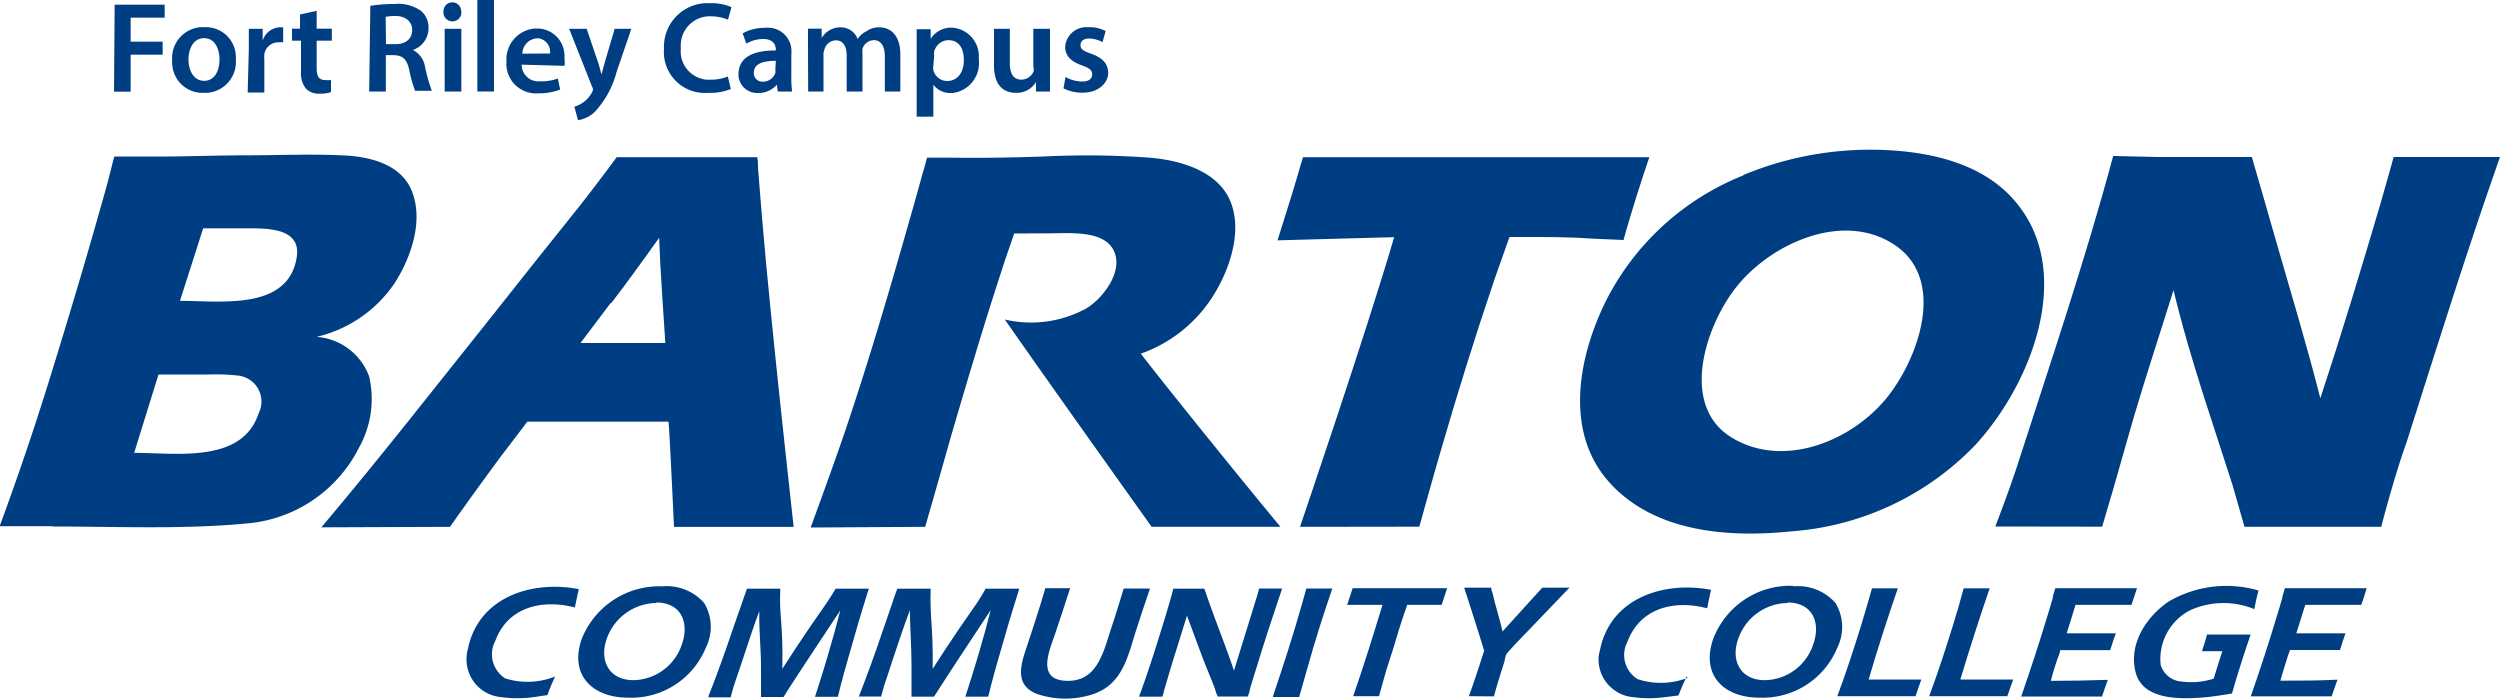
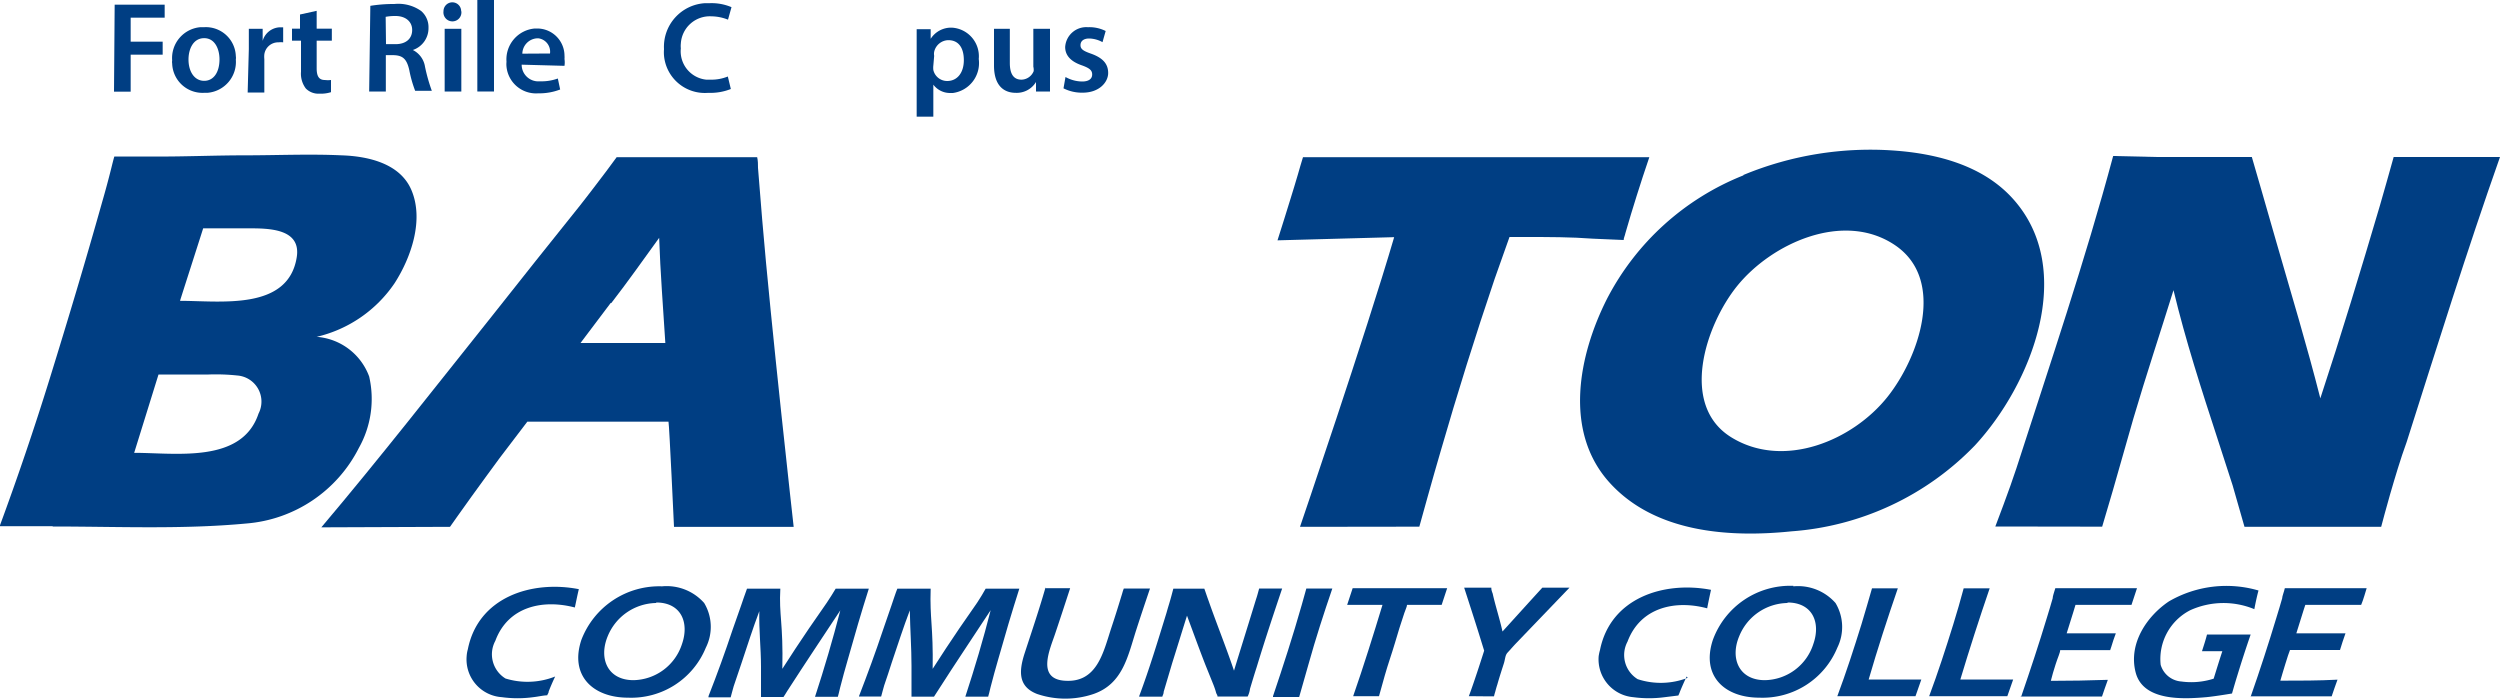
<svg xmlns="http://www.w3.org/2000/svg" viewBox="0 0 150 41.92">
  <defs>
    <style>.cls-1{fill:#003e83;}</style>
  </defs>
  <g id="Layer_2" data-name="Layer 2">
    <g id="Layer_1-2" data-name="Layer 1">
      <g id="Wordmark_FR" data-name="Wordmark FR">
        <g id="Group_1" data-name="Group 1">
          <path id="Path_1" data-name="Path 1" class="cls-1" d="M3.16,31.59c3.86,0,7.78.18,11.62-.18a8.31,8.31,0,0,0,6.75-4.53,6,6,0,0,0,.62-4.29A3.65,3.65,0,0,0,19,20.21,7.79,7.79,0,0,0,23.67,17c1-1.55,1.79-3.83,1-5.63-.7-1.59-2.63-2-4.18-2.05-1.93-.09-3.87,0-5.79,0s-3.8.09-5.71.07l-1.36,0-.77,0c-.07.24-.13.49-.19.73q-.25,1-.54,2c-1,3.56-2.06,7.09-3.15,10.61q-1.38,4.45-3,8.84H3.16Zm6.36-9.12h3a12.31,12.31,0,0,1,1.72.06,1.57,1.57,0,0,1,1.27,2.29c-1,3-4.95,2.35-7.46,2.35l1.46-4.7Zm2.72-8.77h2.65c1.22,0,3.21,0,2.91,1.76-.53,3.19-4.56,2.59-7,2.59.46-1.45.93-2.9,1.39-4.35Z" />
          <path id="Path_2" data-name="Path 2" class="cls-1" d="M27,31.61l.48-.68.8-1.12c.56-.78,1.13-1.55,1.7-2.33l1.66-2.18c.11,0,1.63,0,2.31,0h6.16c.05.24.33,6.31.33,6.31h7.18s-1.38-12.3-1.89-18.45c-.08-1-.17-2.06-.25-3.09,0-.21,0-.42-.05-.64l-2.68,0q-2.61,0-5.22,0H37l-.62.84-.76,1c-.27.36-.55.71-.82,1.06C33,14.57,31.26,16.76,29.49,19c-3.38,4.23-6.71,8.5-10.21,12.64Zm9.68-13.43c1-1.29,1.92-2.6,2.87-3.91.07,2.1.24,4.21.37,6.31H34.83l1.81-2.4Z" />
-           <path id="Path_3" data-name="Path 3" class="cls-1" d="M55.51,31.61s1-3.46,1.48-5.19c1-3.41,2-6.81,3.11-10.19.21-.67.53-1.56.75-2.22L63,14c1.07,0,3.08-.19,3.75.9.78,1.27-.56,3-1.58,3.61a6.9,6.9,0,0,1-4.88.66c2.3,3.32,8.81,12.44,8.81,12.44h7.73c-1.74-2.08-6.85-8.39-8.38-10.39a8.45,8.45,0,0,0,4.46-3.67c.93-1.55,1.66-3.82.87-5.57s-3-2.37-4.8-2.52a51.92,51.92,0,0,0-6.36-.07c-1.84.06-3.67.1-5.5.07l-1.5,0c-.09.35-.18.69-.28,1-.25.93-.51,1.85-.78,2.78-1.18,4.16-2.4,8.31-3.78,12.41-.67,2-2.14,6-2.14,6Z" />
          <path id="Path_4" data-name="Path 4" class="cls-1" d="M85.16,31.6s.85-3.08,1.28-4.53c1-3.46,2.08-6.92,3.24-10.34.29-.84.6-1.67.89-2.51.24,0,.75,0,1,0,1.35,0,2.69,0,4,.1l1.85.08c0-.12.06-.21.11-.43.21-.74.44-1.48.67-2.22s.5-1.55.76-2.32c-3,0-6,0-8.93,0s-6,0-9,0l-2.85,0c-.08.26-.24.79-.31,1.05-.15.48-.29,1-.44,1.45-.25.83-.52,1.66-.78,2.49l7-.19C81.94,20.07,78,31.61,78,31.61Z" />
          <path id="Path_5" data-name="Path 5" class="cls-1" d="M104.61,10.52a15.77,15.77,0,0,0-8.19,7.41c-1.71,3.38-2.61,7.94.13,11s7.27,3.33,10.94,2.95a17,17,0,0,0,11-5.15c3.4-3.67,6.14-10.55,2.27-14.82-1.81-2-4.57-2.7-7.16-2.88a19.9,19.9,0,0,0-9,1.47Zm9.09,4.19c3.09,2.09,1.41,6.76-.44,9.09-2.1,2.65-6.25,4.37-9.38,2.44s-1.55-6.72.34-9.07c2.08-2.58,6.4-4.54,9.48-2.46Z" />
          <path id="Path_6" data-name="Path 6" class="cls-1" d="M126.13,31.6l.64-2.17L128,25.12c.76-2.58,1.61-5.14,2.41-7.71.72,3,1.69,6,2.64,8.91.3.94.6,1.87.91,2.81.11.36.31,1.11.71,2.48h8.2s.38-1.43.53-1.93c.31-1.06.62-2.12,1-3.16C146.22,20.8,148,15.09,150,9.42c-1.56,0-3.13,0-4.69,0l-1.69,0c-.21.74-.61,2.19-.83,2.93-1.14,3.86-2.31,7.73-3.57,11.55-.8-3.15-1.74-6.26-2.64-9.38-.46-1.62-1.44-5-1.47-5.1l-3.21,0h-2.5l-2.61-.06c-1.68,6.27-3.81,12.54-5.8,18.72-.38,1.18-1.27,3.51-1.27,3.51Z" />
        </g>
        <g id="Group_2" data-name="Group 2">
          <path id="Path_7" data-name="Path 7" class="cls-1" d="M33.31,40.59q-.21.44-.39.9c0,.09-.06.15-.09.23-.21,0-.55.08-.83.11a7,7,0,0,1-1.89,0A2.27,2.27,0,0,1,28,39.36a1.87,1.87,0,0,1,.07-.4c.62-3.14,3.84-4.16,6.66-3.61-.09.37-.16.74-.24,1.1-1.89-.5-4-.08-4.77,2a1.7,1.7,0,0,0,.61,2.26A4.49,4.49,0,0,0,33.31,40.59Z" />
          <path id="Path_8" data-name="Path 8" class="cls-1" d="M39.72,35.18a3,3,0,0,1,2.53,1,2.78,2.78,0,0,1,.1,2.68,4.83,4.83,0,0,1-4.67,3c-2.09,0-3.51-1.31-2.8-3.46A5,5,0,0,1,39.72,35.18Zm-.35,1a3.2,3.2,0,0,0-2.91,2c-.55,1.34,0,2.63,1.55,2.63a3.12,3.12,0,0,0,2.91-2.17c.45-1.3-.06-2.49-1.55-2.49Z" />
          <path id="Path_9" data-name="Path 9" class="cls-1" d="M42.51,41.77c.52-1.32,1-2.65,1.45-4l.51-1.45c.07-.2.25-.74.35-1,.66,0,1.31,0,2,0-.09,1.59.18,2.06.12,4.81.53-.82,1.06-1.64,1.61-2.44l1.06-1.53c.18-.27.37-.57.53-.84h.26c.58,0,1.16,0,1.73,0-.45,1.41-.86,2.83-1.26,4.25-.16.56-.32,1.12-.46,1.68-.08.32-.09.4-.14.56l-.41,0H48.9c.56-1.71,1.07-3.45,1.52-5.19-1.07,1.62-2.14,3.22-3.19,4.85-.1.16-.15.25-.22.35l-.54,0h-.81c0-.6,0-1.23,0-1.83,0-1.1-.13-2.22-.1-3.32-.38,1-.72,2.07-1.07,3.12-.16.46-.31.92-.47,1.39-.08.26-.12.46-.18.66H42.51Z" />
          <path id="Path_10" data-name="Path 10" class="cls-1" d="M51.54,41.77c.51-1.32,1-2.65,1.45-4,.17-.48.34-1,.5-1.45.07-.2.25-.76.35-1h2c-.06,1.81.16,2.25.12,4.81.53-.82,1.06-1.64,1.61-2.44l1.06-1.53q.27-.41.51-.84h.29c.57,0,1.15,0,1.73,0-.45,1.41-.87,2.83-1.27,4.25-.16.56-.32,1.12-.46,1.68-.07.27-.09.41-.14.55H57.92c.56-1.71,1.08-3.45,1.52-5.19-1.06,1.62-2.14,3.22-3.18,4.85l-.22.34c-.12,0-.29,0-.55,0s-.57,0-.8,0c0-.6,0-1.25,0-1.85,0-1.11-.08-2.11-.1-3.33-.38,1-.73,2.08-1.08,3.12-.15.47-.3.93-.46,1.39-.08.26-.12.46-.18.66H51.54Z" />
          <path id="Path_11" data-name="Path 11" class="cls-1" d="M62.69,35.29h1.52c-.3.92-.6,1.84-.91,2.76s-1.1,2.65.54,2.79c2,.17,2.36-1.72,2.85-3.2.23-.69.44-1.37.65-2.06a2.12,2.12,0,0,1,.09-.27H69c-.28.83-.56,1.66-.83,2.5-.5,1.56-.8,3.22-2.56,3.83a5.28,5.28,0,0,1-3.38,0c-1.15-.44-1.09-1.37-.77-2.39.43-1.32.88-2.64,1.27-4Z" />
          <path id="Path_12" data-name="Path 12" class="cls-1" d="M68.35,41.77c.62-1.65,1.13-3.35,1.64-5,.09-.33.2-.66.29-1l.12-.45H72c.1,0,.2,0,.26,0,.08.22.16.47.26.74.49,1.4,1.05,2.78,1.52,4.18.29-.95.59-1.91.88-2.85l.45-1.46c.07-.2.12-.41.18-.62.46,0,.92,0,1.38,0-.53,1.57-1.05,3.14-1.53,4.72-.14.43-.27.87-.4,1.3a1.45,1.45,0,0,1-.14.46H73.05c0-.1-.06-.13-.09-.25s-.1-.32-.16-.47l-.48-1.19c-.39-1-.75-2-1.1-2.94-.3.95-.59,1.9-.89,2.85l-.51,1.72c0,.13-.06.2-.08.29H68.35Z" />
          <path id="Path_13" data-name="Path 13" class="cls-1" d="M76.38,41.77c.61-1.81,1.2-3.63,1.72-5.46.06-.23.19-.68.28-1,.48,0,1.06,0,1.56,0-.51,1.49-1,3-1.42,4.51-.13.46-.42,1.47-.57,2H76.38Z" />
          <path id="Path_14" data-name="Path 14" class="cls-1" d="M81.19,41.77c.63-1.81,1.2-3.64,1.76-5.48-.71,0-1.41,0-2.12,0,.11-.34.23-.69.33-1h5.67c-.12.35-.23.69-.33,1-.47,0-1,0-1.42,0h-.66c0,.11-.07.22-.16.49-.21.61-.39,1.21-.57,1.82s-.42,1.28-.6,1.92l-.35,1.25c-.48,0-1.07,0-1.55,0Z" />
          <path id="Path_15" data-name="Path 15" class="cls-1" d="M88.13,41.77c.34-.89.92-2.73.92-2.73l-.31-1c-.29-.93-.59-1.85-.89-2.78.38,0,.68,0,1,0s.32,0,.63,0c0,.08,0,.15.08.35.17.76.42,1.51.59,2.28l1.56-1.72.51-.56.32-.35h1.63L91,38.56c-.24.25-.38.42-.54.59s-.14.38-.23.66-.27.83-.39,1.26c-.05.15-.09.3-.13.45a2.67,2.67,0,0,0-.07.26c-.11,0-.24,0-.46,0Z" />
          <path id="Path_16" data-name="Path 16" class="cls-1" d="M101.2,40.59c-.14.29-.27.59-.4.9a1.73,1.73,0,0,1-.1.24l-.81.1a7.11,7.11,0,0,1-1.9,0,2.28,2.28,0,0,1-2.07-2.46A2.79,2.79,0,0,1,96,39c.63-3.14,3.85-4.15,6.66-3.61-.08.37-.16.74-.23,1.11-1.89-.51-4-.08-4.78,2a1.7,1.7,0,0,0,.61,2.25,4.46,4.46,0,0,0,3-.08Z" />
          <path id="Path_17" data-name="Path 17" class="cls-1" d="M107.6,35.18a3,3,0,0,1,2.53,1,2.8,2.8,0,0,1,.11,2.68,4.85,4.85,0,0,1-4.68,3c-2.09,0-3.5-1.31-2.79-3.46a4.94,4.94,0,0,1,4.83-3.25Zm-.35,1a3.18,3.18,0,0,0-2.9,2c-.56,1.34,0,2.63,1.54,2.63a3.11,3.11,0,0,0,2.91-2.17c.46-1.3-.06-2.49-1.55-2.49Z" />
          <path id="Path_18" data-name="Path 18" class="cls-1" d="M110.24,41.77c.53-1.42,1-2.87,1.45-4.32.21-.72.43-1.43.63-2.15.52,0,1,0,1.55,0-.62,1.8-1.22,3.64-1.75,5.47,1,0,2.11,0,3.16,0-.12.34-.24.68-.35,1h-4.69Z" />
          <path id="Path_19" data-name="Path 19" class="cls-1" d="M115.75,41.77c.53-1.42,1-2.87,1.45-4.32.22-.72.43-1.43.62-2.15q.78,0,1.56,0c-.62,1.81-1.21,3.64-1.76,5.47,1.06,0,2.12,0,3.17,0-.12.34-.24.68-.35,1h-4.69Z" />
          <path id="Path_20" data-name="Path 20" class="cls-1" d="M121.28,41.77c.54-1.57,1.06-3.14,1.54-4.73.11-.38.24-.76.34-1.14,0-.13.09-.37.16-.61h4.9l-.33,1c-.72,0-1.49,0-2.21,0-.38,0-.77,0-1.15,0l-.13.43L124,38c1,0,2,0,2.95,0-.1.26-.19.53-.27.8l-.07.21c-.26,0-.7,0-1,0-.57,0-1.38,0-2,0,0,.15-.14.43-.27.84s-.2.64-.29,1q1.71,0,3.42-.06c-.13.34-.24.69-.35,1h-4.9Z" />
          <path id="Path_21" data-name="Path 21" class="cls-1" d="M132.4,38.07q1.32,0,2.64,0c-.28.81-.55,1.64-.8,2.46-.13.42-.21.7-.32,1.08-.42.07-1.12.18-1.54.22-1.38.12-3.79.25-4.24-1.48s.67-3.38,2-4.27a6.87,6.87,0,0,1,5.37-.65c-.1.37-.18.75-.25,1.12a4.84,4.84,0,0,0-3.84.06,3.29,3.29,0,0,0-1.78,3.28,1.4,1.4,0,0,0,1.24,1,4.4,4.4,0,0,0,1.94-.17c.17-.55.34-1.1.52-1.65h-1.22c.1-.32.21-.64.3-1Z" />
          <path id="Path_22" data-name="Path 22" class="cls-1" d="M135.05,41.77c.55-1.57,1.06-3.14,1.54-4.73.11-.38.24-.76.34-1.14,0-.13.11-.38.16-.61H142c-.05.16-.21.73-.33,1-.72,0-1.49,0-2.21,0-.38,0-.76,0-1.14,0-.06.16-.11.35-.14.43L137.78,38c1,0,2,0,2.95,0-.1.26-.25.74-.33,1-.27,0-.62,0-1,0-.58,0-1.37,0-2,0-.07.16-.15.43-.28.84s-.19.64-.3,1c1.15,0,2.29,0,3.43-.06-.13.34-.24.69-.35,1h-4.9Z" />
        </g>
        <g id="Group_3" data-name="Group 3">
          <path id="Path_23" data-name="Path 23" class="cls-1" d="M6.88.28h3v.78H7.84V2.5H9.76v.78H7.84V5.5h-1Z" />
          <path id="Path_24" data-name="Path 24" class="cls-1" d="M14.15,3.57a1.86,1.86,0,0,1-1.72,2h-.21a1.82,1.82,0,0,1-1.89-1.76.54.54,0,0,1,0-.18,1.86,1.86,0,0,1,1.71-2h.24a1.8,1.8,0,0,1,1.87,1.74A.61.61,0,0,1,14.15,3.57Zm-2.84,0c0,.73.36,1.28.94,1.28s.92-.53.92-1.29c0-.59-.26-1.27-.92-1.27s-.94.66-.94,1.28Z" />
          <path id="Path_25" data-name="Path 25" class="cls-1" d="M14.93,2.94c0-.51,0-.87,0-1.21h.83l0,.72h0a1.12,1.12,0,0,1,1-.81l.23,0v.9a1.33,1.33,0,0,0-.28,0,.84.84,0,0,0-.85.72,1.43,1.43,0,0,0,0,.29v2h-1Z" />
          <path id="Path_26" data-name="Path 26" class="cls-1" d="M19,.65V1.72h.91v.72H19V4.1c0,.46.13.7.49.7a1.5,1.5,0,0,0,.37,0l0,.73a2,2,0,0,1-.69.09,1.06,1.06,0,0,1-.82-.31,1.47,1.47,0,0,1-.29-1V2.44h-.54V1.72H18V.87Z" />
          <path id="Path_27" data-name="Path 27" class="cls-1" d="M22.22.35A8.73,8.73,0,0,1,23.66.24a2.37,2.37,0,0,1,1.61.42,1.28,1.28,0,0,1,.44,1A1.38,1.38,0,0,1,24.77,3V3a1.35,1.35,0,0,1,.73,1,10.41,10.41,0,0,0,.41,1.45h-1a7.23,7.23,0,0,1-.35-1.23c-.15-.68-.39-.89-.93-.91h-.48V5.49h-1Zm.94,2.3h.57c.64,0,1-.34,1-.85s-.4-.84-1-.84a3,3,0,0,0-.59.05Z" />
          <path id="Path_28" data-name="Path 28" class="cls-1" d="M27.68.67a.54.54,0,1,1-1.07,0,.53.53,0,0,1,1.06,0Zm-1,4.82V1.73h1V5.49Z" />
          <path id="Path_29" data-name="Path 29" class="cls-1" d="M28.64,0h1V5.49h-1Z" />
          <path id="Path_30" data-name="Path 30" class="cls-1" d="M31.3,3.88a1,1,0,0,0,1.07,1h.1a2.87,2.87,0,0,0,1-.17l.14.66a3.5,3.5,0,0,1-1.32.23A1.78,1.78,0,0,1,30.39,4a1.41,1.41,0,0,1,0-.29,1.86,1.86,0,0,1,1.7-2h.14a1.64,1.64,0,0,1,1.64,1.63,1.23,1.23,0,0,1,0,.2,1.42,1.42,0,0,1,0,.41ZM33,3.21a.81.81,0,0,0-.69-.91h-.09a.94.94,0,0,0-.88.92Z" />
-           <path id="Path_31" data-name="Path 31" class="cls-1" d="M35.2,1.73l.68,2c.08.24.15.52.21.74h0c.06-.22.13-.5.2-.74l.59-2h1L37,4.3a5.59,5.59,0,0,1-1.32,2.42,1.86,1.86,0,0,1-1,.49l-.22-.81A1.68,1.68,0,0,0,35,6.14a1.77,1.77,0,0,0,.52-.6.49.49,0,0,0,.06-.17.48.48,0,0,0-.06-.18L34.15,1.73Z" />
          <path id="Path_32" data-name="Path 32" class="cls-1" d="M43.85,5.34a3.29,3.29,0,0,1-1.35.23,2.46,2.46,0,0,1-2.66-2.24,2.41,2.41,0,0,1,0-.38A2.62,2.62,0,0,1,42.32.19h.3a3.06,3.06,0,0,1,1.27.24l-.21.75a2.73,2.73,0,0,0-1-.2,1.74,1.74,0,0,0-1.83,1.64,1.31,1.31,0,0,0,0,.28,1.71,1.71,0,0,0,1.53,1.88h.29a2.61,2.61,0,0,0,1-.19Z" />
-           <path id="Path_33" data-name="Path 33" class="cls-1" d="M46.67,5.49l-.06-.41h0a1.45,1.45,0,0,1-1.12.5,1.13,1.13,0,0,1-1.18-1V4.46c0-1,.84-1.44,2.24-1.43V3c0-.25-.1-.66-.77-.66a2,2,0,0,0-1,.28L44.56,2a2.71,2.71,0,0,1,1.36-.33,1.41,1.41,0,0,1,1.56,1.24,1.93,1.93,0,0,1,0,.34V4.59a5.43,5.43,0,0,0,.05.9Zm-.12-1.84c-.67,0-1.32.13-1.32.71a.51.51,0,0,0,.46.54h.09a.79.79,0,0,0,.74-.52.76.76,0,0,0,0-.21Z" />
-           <path id="Path_34" data-name="Path 34" class="cls-1" d="M48.48,2.85c0-.44,0-.8,0-1.13h.82l0,.56h0a1.3,1.3,0,0,1,1.16-.64,1.08,1.08,0,0,1,1,.7h0A1.3,1.3,0,0,1,52,1.87a1.22,1.22,0,0,1,.76-.23c.63,0,1.26.43,1.26,1.63V5.49h-.93V3.41c0-.62-.21-1-.67-1a.74.74,0,0,0-.67.51,1.65,1.65,0,0,0,0,.32V5.49H50.8V3.32c0-.53-.21-.9-.65-.9a.73.73,0,0,0-.68.54.81.81,0,0,0-.06.31V5.49h-.92Z" />
          <path id="Path_35-2" data-name="Path 35-2" class="cls-1" d="M55,3c0-.5,0-.9,0-1.25h.84l0,.58h0a1.45,1.45,0,0,1,1.29-.67,1.72,1.72,0,0,1,1.6,1.82.34.34,0,0,0,0,.1,1.81,1.81,0,0,1-1.56,2h-.16A1.25,1.25,0,0,1,56,5.08h0V7H55Zm1,.93a1.24,1.24,0,0,0,0,.27.85.85,0,0,0,.83.66c.61,0,1-.5,1-1.25s-.32-1.2-.93-1.2a.89.89,0,0,0-.85.7.67.67,0,0,0,0,.24Z" />
          <path id="Path_36" data-name="Path 36" class="cls-1" d="M63,4.36c0,.45,0,.82,0,1.13h-.84l0-.57h0a1.35,1.35,0,0,1-1.21.65c-.69,0-1.31-.4-1.31-1.64V1.73h.95V3.78c0,.62.2,1,.7,1a.81.81,0,0,0,.73-.51A.79.79,0,0,0,62,4V1.73h1Z" />
          <path id="Path_37" data-name="Path 37" class="cls-1" d="M63.93,4.62a2.08,2.08,0,0,0,1,.27c.41,0,.6-.17.6-.42s-.15-.38-.62-.55c-.73-.25-1-.65-1-1.1a1.27,1.27,0,0,1,1.33-1.19h.1a2.19,2.19,0,0,1,1,.23l-.19.67a1.71,1.71,0,0,0-.8-.22c-.34,0-.52.16-.52.4s.17.35.66.52c.68.25,1,.6,1,1.15s-.53,1.18-1.53,1.18a2.42,2.42,0,0,1-1.15-.26Z" />
        </g>
      </g>
    </g>
  </g>
</svg>